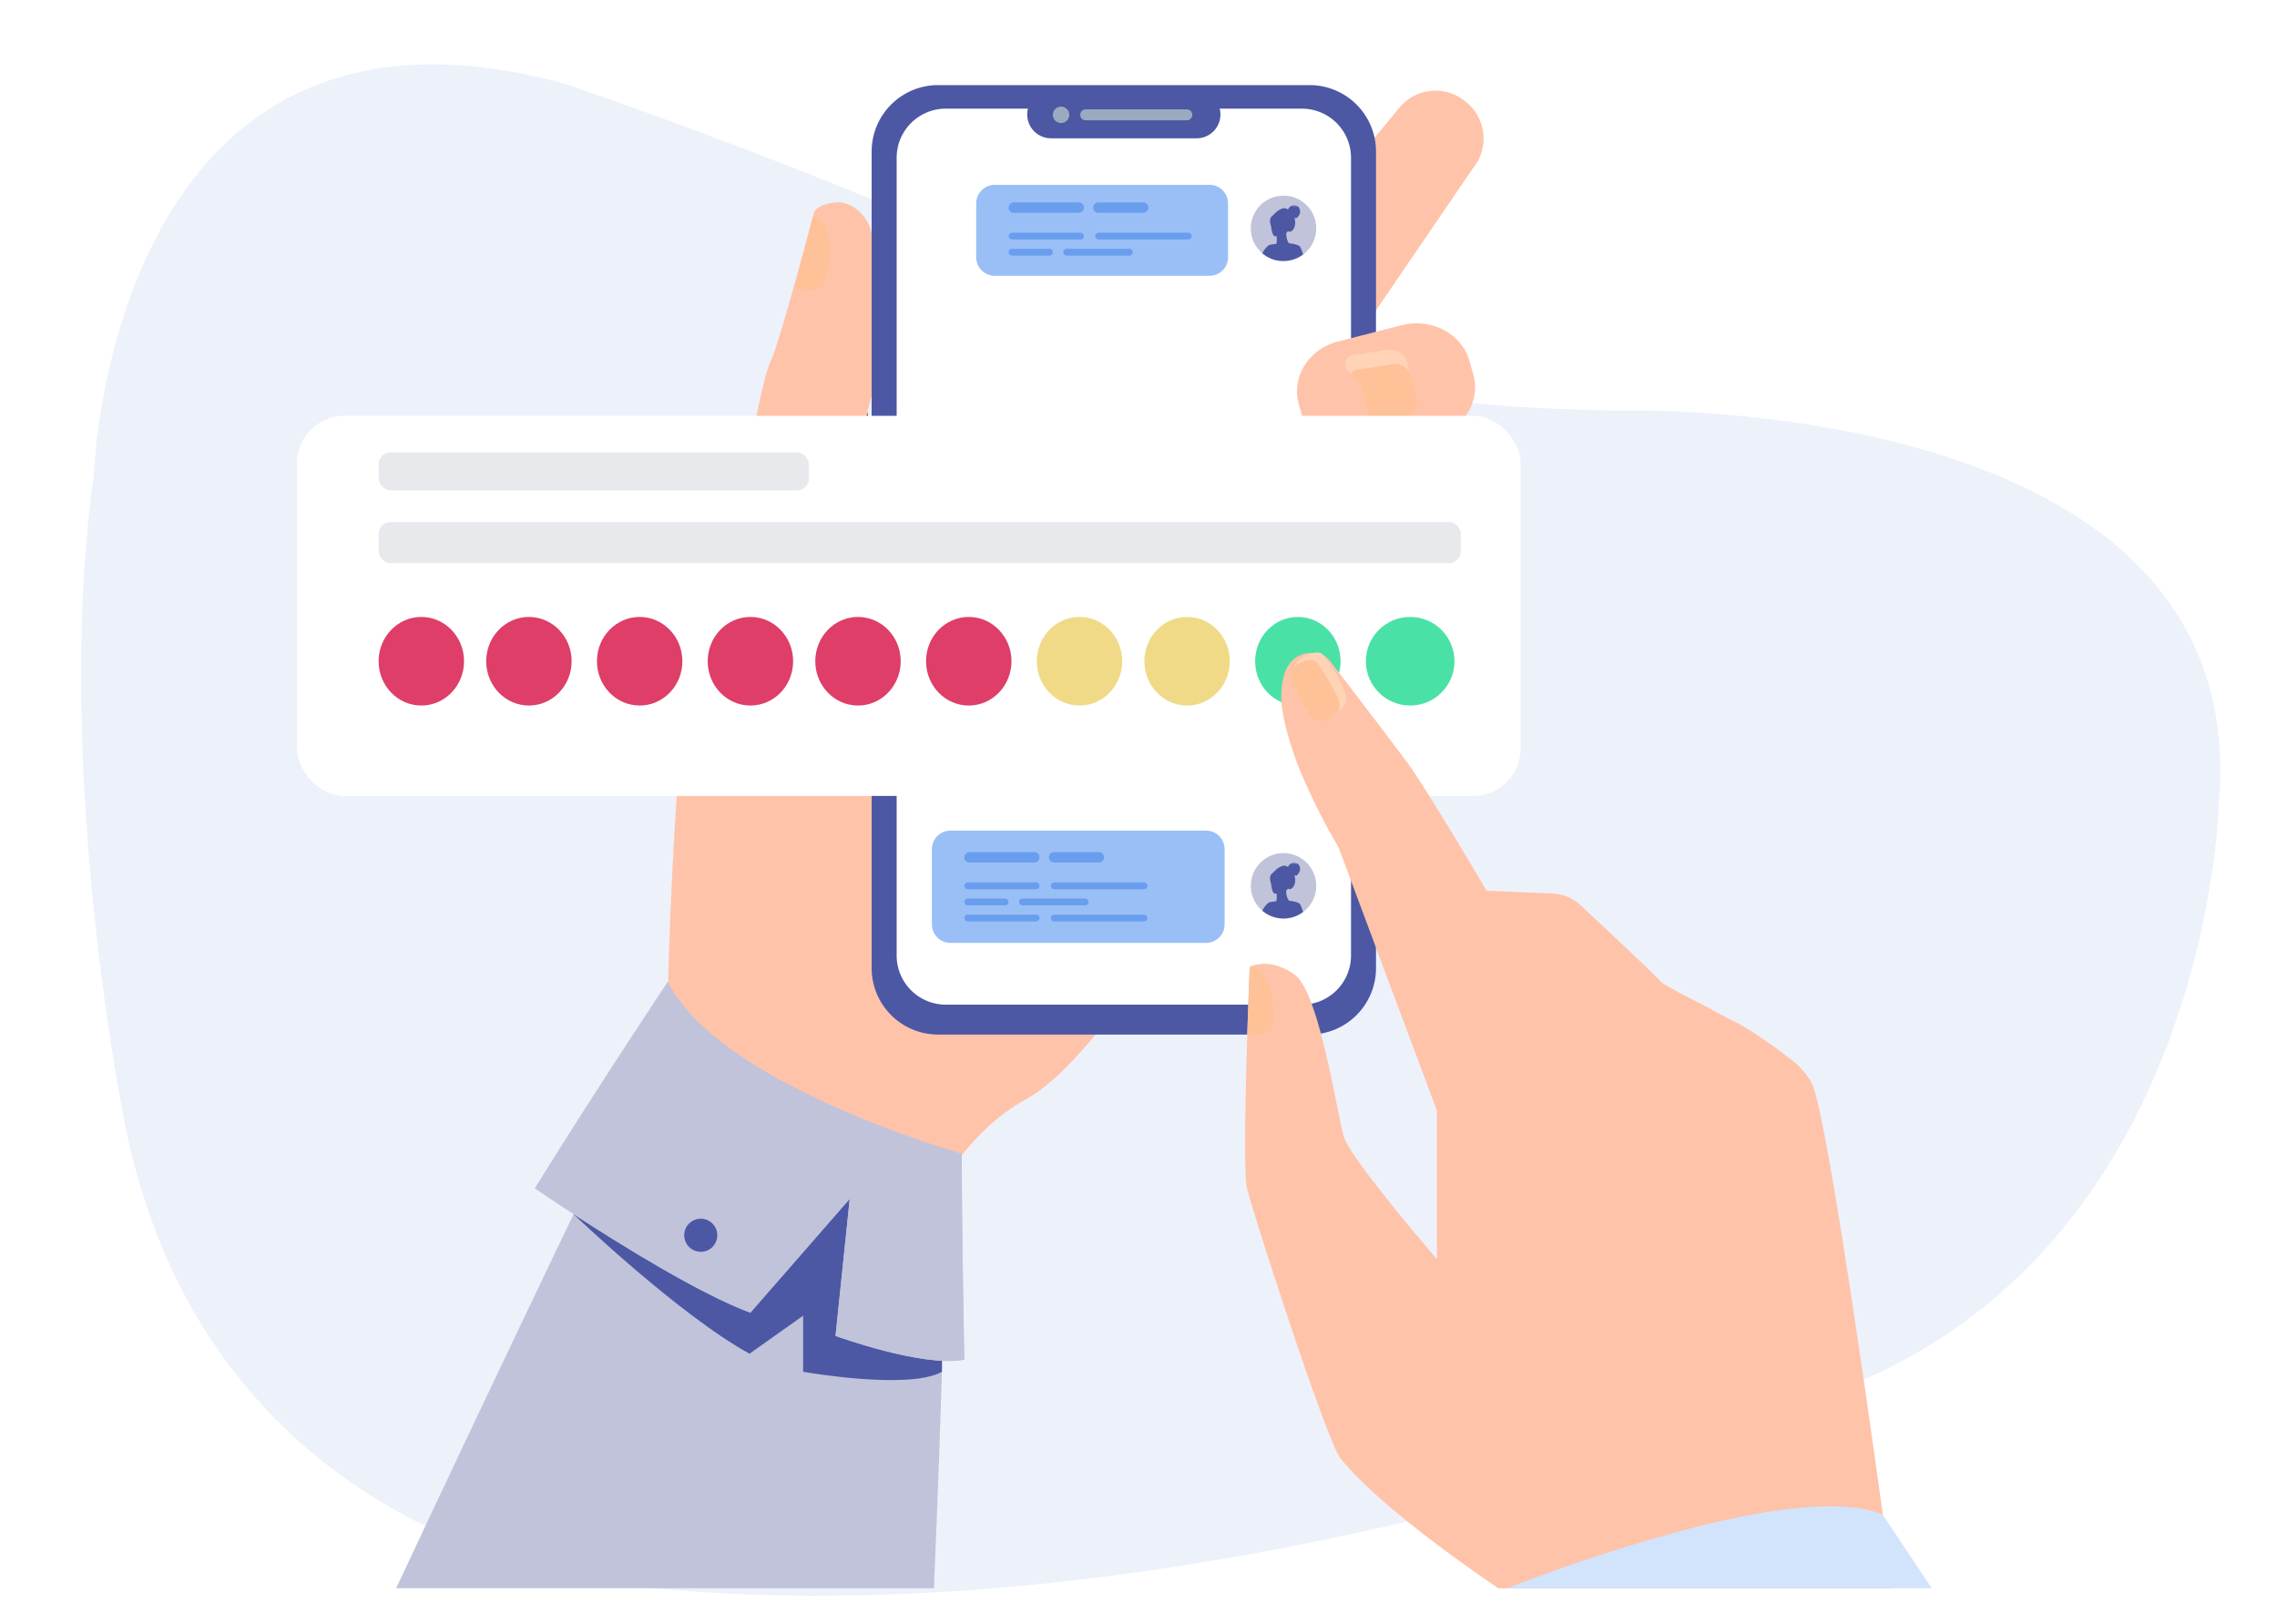
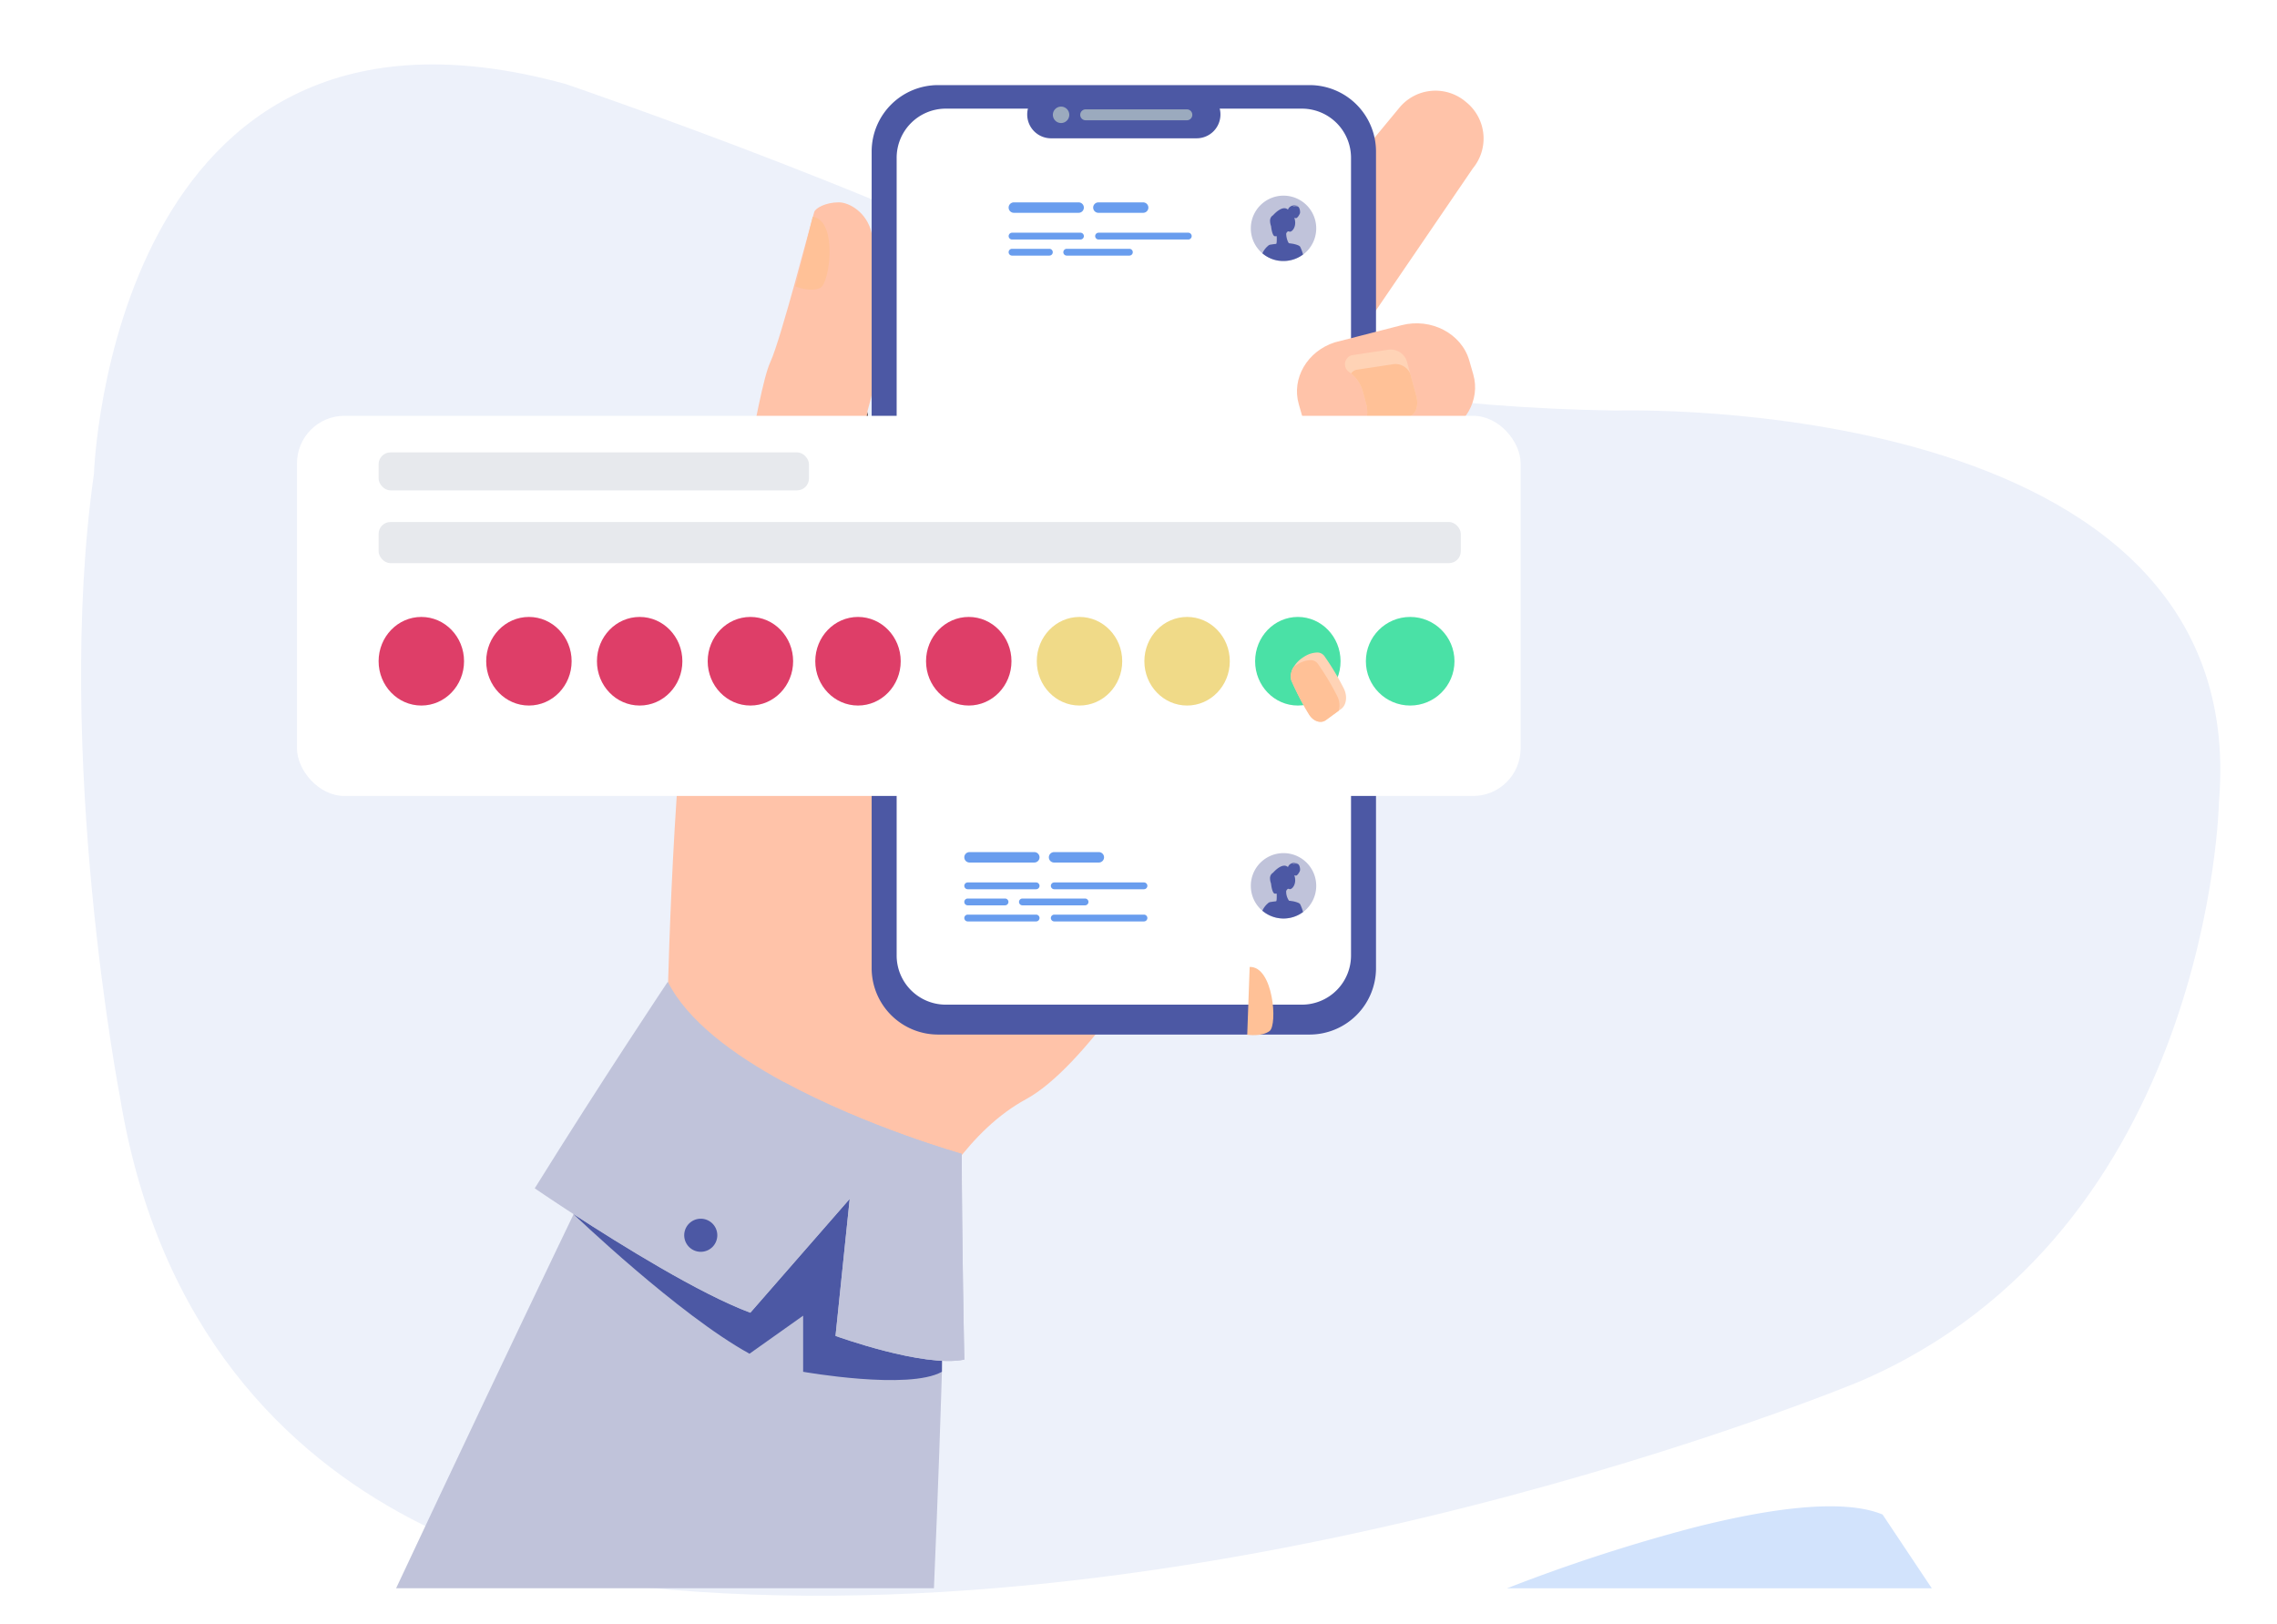
<svg xmlns="http://www.w3.org/2000/svg" width="575" height="410">
  <defs>
    <filter id="a" width="459" height="246" x="0" y="30" filterUnits="userSpaceOnUse">
      <feOffset dy="3" />
      <feGaussianBlur result="b" stdDeviation="25" />
      <feFlood flood-opacity=".2" />
      <feComposite in2="b" operator="in" />
      <feComposite in="SourceGraphic" />
    </filter>
  </defs>
  <path fill="#edf1fa" d="M23.718 119.681S27.9-10.424 142.891 21.231c0 0 97.916 33.4 138.687 58.444 0 0 36.937 22.612 126.491 24 0 0 160.989-5.219 152.278 98.8 0 0-2.092 108.538-90.949 146.457 0 0-160.64 66.792-307.342 51.834 0 0-112.2-5.219-131.717-123.5 0 .004-16.726-86.617-6.621-157.585" />
  <path fill="#ffc3a9" d="M324.876 182.826s-20.728 41.467-41.781 70.092c-8.378 11.392-16.807 20.749-24 24.652-7.042 3.818-13 9.752-17.938 16.326-12.777 17.023-18.674 38.335-18.674 38.335l-53.842-81.455s1.837-79.624 8.306-92.943c9.421-19.409 13.973-58.625 17.593-66.433 2.685-5.792 10.354-35.709 11.089-37.907.32-.947 2.871-2.4 6.185-2.4 2.659 0 7.174 2.57 8.312 7.852 5.758 26.7-1.173 44.3-1.093 45.087 2.031 20.516-4.075 35.745.207 39.779.16.149.455.078.874-.188 7.423-4.766 53.491-71.929 59.165-73.378 5.983-1.53 45.597 112.581 45.597 112.581" />
  <path fill="#c0c3da" d="M238.675 316.108s-.734 36.2-2.833 84.949H100.033c31.043-66.2 58.032-121.918 58.032-121.918s77.329 2.362 80.61 36.969" />
  <path fill="#ffc3a9" d="M371.953 42.487 355.28 66.929l-16.363 23.988a3.75 3.75 0 0 1-3.4 1.5c-3.926-.372-8.783-6.036-12.57-9.173l-.384-.315a11.81 11.81 0 0 1-1.568-16.582L346 36.117l7.417-8.964a11.81 11.81 0 0 1 16.581-1.568l.384.315a11.814 11.814 0 0 1 1.571 16.587" />
  <path fill="#ffc197" d="m205.244 54.73-4.362 17.612s3.813 1.559 6.263.348 4.448-17.012-1.901-17.96" />
  <path fill="#4c58a4" d="M236.891 21.491h93.808a16.776 16.776 0 0 1 16.776 16.776v206.2a16.776 16.776 0 0 1-16.776 16.776h-93.808a16.776 16.776 0 0 1-16.776-16.776v-206.2a16.776 16.776 0 0 1 16.776-16.776" />
  <path fill="#fff" d="M341.167 39.856v201.416a12.413 12.413 0 0 1-12.335 12.422h-90.074a12.413 12.413 0 0 1-12.33-12.423V39.856a12.413 12.413 0 0 1 12.33-12.422h90.074a12.413 12.413 0 0 1 12.335 12.422" />
  <path fill="#4c58a4" d="M265.411 22.896h36.77a6.014 6.014 0 0 1 6.013 6.014 6.014 6.014 0 0 1-6.013 6.014h-36.77a6.014 6.014 0 0 1-6.014-6.014 6.014 6.014 0 0 1 6.014-6.014" />
  <path fill="#ffc3a9" d="m363.651 134.796-2.487.945-16.72 6.353a10 10 0 0 1-1.185.372 11.42 11.42 0 0 1-13.5-6.975l-.247-.642a11.42 11.42 0 0 1 6.6-14.691l15.587-5.923 1.132-.431 2.487-.945a11.42 11.42 0 0 1 14.687 6.6l.248.642a11.42 11.42 0 0 1-6.602 14.695" />
  <path fill="#ffd3b6" d="M350.07 135.174a67 67 0 0 1-10.544 3.322 4.45 4.45 0 0 1-3.487-1.745 10.3 10.3 0 0 1-2.107-3.793 12 12 0 0 1-.572-2.42 10.1 10.1 0 0 1 .092-2.878 2.87 2.87 0 0 1 1.6-2.054.02.02 0 0 0 .012-.006 66 66 0 0 1 10.14-3.976 4.407 4.407 0 0 1 5.464 2.442l.351.959 1.794 4.914a4.217 4.217 0 0 1-2.743 5.235" />
  <path fill="#ffc197" d="M350.07 135.174a67 67 0 0 1-10.544 3.322 4.45 4.45 0 0 1-3.487-1.745q-.21-.488-.39-1.043a12 12 0 0 1-.571-2.42 10.1 10.1 0 0 1 .092-2.878 2.87 2.87 0 0 1 1.6-2.054s.01 0 .012-.006a66 66 0 0 1 10.14-3.976 4.8 4.8 0 0 1 4.1.651l1.794 4.914a4.216 4.216 0 0 1-2.746 5.235" />
  <path fill="#ffc3a9" d="m356.058 158.297-12.889 3.509a7.4 7.4 0 0 1-9.063-5.184l-.4-1.459a7.4 7.4 0 0 1 5.184-9.063l12.892-3.511a7.4 7.4 0 0 1 9.063 5.184l.4 1.459a7.4 7.4 0 0 1-5.187 9.065" />
  <path fill="#ffd3b6" d="M349.091 157.664a58 58 0 0 1-8.893 1.871c-.816.046-2.451-.645-3.518-2.79a9.8 9.8 0 0 1-.948-3.713 7.4 7.4 0 0 1 .288-2.207 2.29 2.29 0 0 1 1.458-1.473l.012-.006a57.6 57.6 0 0 1 8.612-2.4 3.65 3.65 0 0 1 4.3 2.231l.333 1.162.992 3.487a3.27 3.27 0 0 1-2.59 3.832Z" />
  <path fill="#ffc197" d="M349.091 157.665a58 58 0 0 1-8.893 1.871c-.816.046-2.451-.645-3.518-2.79a8.2 8.2 0 0 1-.26-1.779 7.4 7.4 0 0 1 .288-2.207 2.29 2.29 0 0 1 1.458-1.473h.012a57 57 0 0 1 8.613-2.4 3.89 3.89 0 0 1 3.948 1.452l.992 3.487a3.27 3.27 0 0 1-2.593 3.829Z" />
  <path fill="#4c58a4" d="M144.837 306.604s26.54 25.413 44.43 35.232l13.546-9.607v14.173s26.64 4.711 35.044 0V307.75l-74.824-37.509Z" />
  <path fill="#c0c3da" d="M243.514 343.324c-10.308 2.107-32.522-5.984-32.522-5.984l3.583-34.608-25.1 28.75c-12.776-4.754-32.755-17.16-44.627-24.88-5.911-3.843-9.812-6.528-9.812-6.528 16.751-26.956 33.6-52.169 33.6-52.169 4.946 9.894 16.652 18.486 29.342 25.358 21.088 11.422 44.891 18.1 44.891 18.1-.007 20.564.645 51.961.645 51.961" />
  <path fill="#ffc3a9" d="M363.242 110.079q-.137.048-.278.1l-16.9 4.339c-7.438 1.91-15.124-2.107-17.081-8.937l-1.005-3.5c-1.886-6.553 2.167-13.4 9.074-15.626l5.578-1.433 11.323-2.907c7.438-1.91 15.124 2.107 17.081 8.937l1.005 3.5c1.857 6.46-2.062 13.212-8.797 15.527" />
  <path fill="#ffd3b6" d="m355.497 105.36-8.213 3.7-.052.012a9 9 0 0 1-.992.2 10 10 0 0 1-.417.052 1 1 0 0 1-.173 0 1.305 1.305 0 0 1-1.251-1.357 1.3 1.3 0 0 1 .117-.488 8.17 8.17 0 0 0 .465-5.568l-.2-.715v-.021l-.636-2.332a8.75 8.75 0 0 0-2.975-4.538 7 7 0 0 0-.519-.388 2.356 2.356 0 0 1 .69-4.2l.052-.015 9.012-1.364a4.29 4.29 0 0 1 4.982 3.337l.724 2.657 1.541 5.663c.602 2.239.073 4.76-2.155 5.365" />
  <path fill="#ffc197" d="m355.495 105.361-8.213 3.7-.052.012c-.193.037-.795.138-1.583.259a1.307 1.307 0 0 1-1.25-1.361 1.3 1.3 0 0 1 .115-.485 8.17 8.17 0 0 0 .465-5.568l-.2-.715v-.021l-.628-2.331a8.74 8.74 0 0 0-2.975-4.538 2.3 2.3 0 0 1 1.293-.92.2.2 0 0 0 .052-.015l9.012-1.364a4.1 4.1 0 0 1 4.587 2.326l1.541 5.663c.59 2.23.065 4.752-2.164 5.358" />
  <path d="M220.119 198.002s-3.688-32.191-7.09-38.467-6.281-18.849-1.046-28.19 7.036-27.313 7.036-27.313c2.031 20.516-4.075 35.745.207 39.779.16.149.455.078.874-.188Z" />
-   <path fill="#9abff6" d="M251.202 46.672h54.229a4.684 4.684 0 0 1 4.682 4.683v13.609a4.683 4.683 0 0 1-4.683 4.683h-54.228a4.683 4.683 0 0 1-4.683-4.683V51.355a4.683 4.683 0 0 1 4.683-4.683m-11.191 163.079h64.552a4.683 4.683 0 0 1 4.683 4.683v18.978a4.683 4.683 0 0 1-4.683 4.683h-64.552a4.683 4.683 0 0 1-4.683-4.683v-18.973a4.683 4.683 0 0 1 4.683-4.688" />
  <path fill="#4c58a4" d="M264.068 157.32h64.552a4.683 4.683 0 0 1 4.683 4.683v31.318a4.683 4.683 0 0 1-4.683 4.683h-64.552a4.683 4.683 0 0 1-4.683-4.683v-31.318a4.683 4.683 0 0 1 4.683-4.683" />
  <path fill="#699dee" d="M244.829 215.17h16.363a1.316 1.316 0 0 1 1.316 1.317 1.316 1.316 0 0 1-1.316 1.317H244.83a1.32 1.32 0 0 1-1.318-1.317 1.317 1.317 0 0 1 1.317-1.317m16.822 9.379h-17.282a.87.87 0 0 1-.859-.859.87.87 0 0 1 .859-.859h17.281a.87.87 0 0 1 .859.859.87.87 0 0 1-.858.859m-17.282 2.347h9.429a.86.86 0 0 1 .859.858.86.86 0 0 1-.859.859h-9.429a.86.86 0 0 1-.859-.859.86.86 0 0 1 .859-.858m13.817 0h15.819a.86.86 0 0 1 .859.859.86.86 0 0 1-.859.859h-15.819a.86.86 0 0 1-.859-.859.86.86 0 0 1 .859-.859m30.696-2.347h-22.657a.87.87 0 0 1-.859-.859.87.87 0 0 1 .859-.859h22.658a.87.87 0 0 1 .859.859.87.87 0 0 1-.86.859m-27.231 8.128h-17.282a.87.87 0 0 1-.859-.859.87.87 0 0 1 .859-.859h17.281a.87.87 0 0 1 .859.859.87.87 0 0 1-.858.859m27.231 0h-22.657a.87.87 0 0 1-.859-.859.87.87 0 0 1 .859-.859h22.658a.87.87 0 0 1 .859.859.87.87 0 0 1-.86.859m-22.7-17.507h11.3a1.32 1.32 0 0 1 1.318 1.318 1.32 1.32 0 0 1-1.318 1.318H266.18a1.316 1.316 0 0 1-1.316-1.316 1.32 1.32 0 0 1 1.318-1.318Zm-10.16-164.067h16.363a1.316 1.316 0 0 1 1.316 1.317 1.317 1.317 0 0 1-1.318 1.318h-16.361a1.32 1.32 0 0 1-1.318-1.317 1.32 1.32 0 0 1 1.318-1.318m16.827 9.378h-17.28a.867.867 0 0 1-.859-.859.867.867 0 0 1 .859-.859h17.28a.867.867 0 0 1 .859.859.867.867 0 0 1-.859.859m-17.286 2.348h9.429a.86.86 0 0 1 .859.858.86.86 0 0 1-.859.859h-9.429a.86.86 0 0 1-.859-.859.86.86 0 0 1 .859-.858m13.815 0h15.819a.86.86 0 0 1 .859.858.86.86 0 0 1-.859.859h-15.819a.86.86 0 0 1-.859-.859.86.86 0 0 1 .859-.858m30.696-2.348h-22.657a.867.867 0 0 1-.859-.859.867.867 0 0 1 .859-.859h22.657a.867.867 0 0 1 .858.859.867.867 0 0 1-.858.859m-22.7-9.378h11.3a1.317 1.317 0 0 1 1.318 1.318 1.317 1.317 0 0 1-1.318 1.318h-11.302a1.317 1.317 0 0 1-1.317-1.316 1.32 1.32 0 0 1 1.318-1.318Z" />
  <g fill="#fff" transform="translate(267.917 164.777)">
-     <rect width="20.799" height="2.885" rx="1.163" />
    <g transform="translate(0 8.391)">
      <path d="M19.859 1.879H.941a.943.943 0 0 1-.94-.94.943.943 0 0 1 .94-.94h18.918a.944.944 0 0 1 .94.94.944.944 0 0 1-.94.94M.94 4.447h10.324a.94.94 0 0 1 .94.94.94.94 0 0 1-.94.94H.94a.94.94 0 0 1-.94-.94.94.94 0 0 1 .94-.94" />
      <rect width="19.2" height="1.881" rx=".758" transform="translate(15.123 4.447)" />
      <path d="M49.67 1.879H24.865a.94.94 0 0 1-.94-.94.94.94 0 0 1 .94-.94H49.67a.944.944 0 0 1 .941.94.944.944 0 0 1-.941.94m-29.811 8.897H.941a.943.943 0 0 1-.94-.94.943.943 0 0 1 .94-.94h18.918a.944.944 0 0 1 .94.94.944.944 0 0 1-.94.94m29.811 0H24.865a.94.94 0 0 1-.94-.94.94.94 0 0 1 .94-.94H49.67a.944.944 0 0 1 .941.94.944.944 0 0 1-.941.94" />
    </g>
    <path d="M19.86 23.798H.942a.943.943 0 0 1-.94-.94.943.943 0 0 1 .94-.941H19.86a.944.944 0 0 1 .94.941.944.944 0 0 1-.94.94m29.811 0H24.866a.94.94 0 0 1-.94-.94.943.943 0 0 1 .94-.941h24.805a.943.943 0 0 1 .941.941.944.944 0 0 1-.941.94M24.817 0h12.372a1.44 1.44 0 0 1 1.442 1.442 1.44 1.44 0 0 1-1.442 1.442H24.817a1.44 1.44 0 0 1-1.442-1.442A1.44 1.44 0 0 1 24.817 0" />
  </g>
  <path fill="#c0c3da" d="M235.308 176.002a8.2 8.2 0 0 0 2.9 6.26 8.3 8.3 0 0 0 1.428.974 8.19 8.19 0 0 0 8.576-.516q.102-.07.2-.143a8.205 8.205 0 0 0-4.9-14.785 8.2 8.2 0 0 0-8.205 8.2Z" />
  <path fill="#2b478b" d="m245.735 181.263-.755-.669-.188.035q-.214-.15-.441-.275c.05-.3.09-.589.124-.84a14 14 0 0 0 .124-1.488c.4-.02.671-.063.671-.063.757-.175.795-2.762.62-4.111a1 1 0 0 0 .421-.081c.574-.248.606-1.116.606-1.116a1 1 0 0 1-.412.409s.959-1.314-.154-2.213-2.24-.312-2.886-.273c-1.416.087-2.332.171-2.793 1.1a5.16 5.16 0 0 0 .6 4.371q.023.129.041.258a1.7 1.7 0 0 0 .347.824 5.8 5.8 0 0 1-1.047 2.437 3.8 3.8 0 0 0-.754.812l-.015.011h.006a8.2 8.2 0 0 0-1.059 2.323v.014a7.7 7.7 0 0 0 1.5.823l.1.043.024.009q.086.036.171.067c.139.055.278.1.418.149s.3.09.446.124l.208.05c.104.024.124.028.183.038l.026.006.124.024c.1.017.192.035.29.05l.067.009q.082.013.16.021l.227.026q.127.013.258.02c.131.007.162.011.248.012s.171 0 .258 0h.369q.068.001.136-.006h.017a3 3 0 0 0 .258-.02 8.15 8.15 0 0 0 3.092-.936 8.7 8.7 0 0 0-1.636-1.974" />
  <path fill="#c0c3da" d="M315.864 223.689a8.2 8.2 0 0 0 1.714 5.039 8.3 8.3 0 0 0 1.206 1.264 8.26 8.26 0 1 0-2.921-6.3Z" />
  <path fill="#4c58a4" d="M328.343 228.37a.3.3 0 0 0-.041-.063.6.6 0 0 0-.131-.136 1.6 1.6 0 0 0-.407-.227l-.017-.006a6.7 6.7 0 0 0-1.659-.415 15 15 0 0 0-.58-.078 3.94 3.94 0 0 1-.71-2.466s.309-.719.719-.5c.638.348 1.872-1.062 1.479-2.918a5 5 0 0 0-.151-.55 1.2 1.2 0 0 0 .424.1c.372 0 .931-.948 1.007-1.267s-.006-1.364-.516-1.673a1.68 1.68 0 0 0-1.316.058c.248-.355 1.116-.284 1.278-.267-2.022-.42-2.44.876-2.479.992-1.287-1.163-3.249.847-3.733 1.383l-.1.09a1.4 1.4 0 0 0-.363.325 1.66 1.66 0 0 0-.333 1.074 3.8 3.8 0 0 0 .255 1.284c.117 1.123.441 2.515.962 2.557 0 0 .183 0 .461-.021v.037c.009.188.015.4.017.612v.124c0 .565-.032 1.1-.16 1.169a1 1 0 0 0-.113.011 1 1 0 0 0-.15.015c-.45.058-.771.1-.992.143a1.33 1.33 0 0 0-.673.216 1 1 0 0 0-.078.083 5.14 5.14 0 0 0-1.462 1.918 8.26 8.26 0 0 0 10.273.324 11 11 0 0 0-.711-1.928" />
  <path fill="#c0c3da" d="M315.864 57.665a8.2 8.2 0 0 0 1.714 5.039 8.3 8.3 0 0 0 1.206 1.264 8.26 8.26 0 1 0-2.921-6.3Z" />
  <path fill="#4c58a4" d="M328.344 62.349a.3.3 0 0 0-.041-.063.6.6 0 0 0-.131-.136 1.8 1.8 0 0 0-.407-.227l-.017-.006a6.8 6.8 0 0 0-1.659-.415 15 15 0 0 0-.58-.081.9.9 0 0 1-.21-.27 5.14 5.14 0 0 1-.5-2.193s.309-.717.719-.5c.638.348 1.872-1.061 1.479-2.916a5 5 0 0 0-.151-.552 1.2 1.2 0 0 0 .424.1c.372 0 .931-.948 1.007-1.264s-.006-1.364-.516-1.676a1.67 1.67 0 0 0-1.316.061c.248-.355 1.116-.284 1.278-.269-2.022-.42-2.44.879-2.479.992-1.287-1.16-3.249.849-3.733 1.383l-.1.09a1.4 1.4 0 0 0-.363.327 1.65 1.65 0 0 0-.326 1.083 3.8 3.8 0 0 0 .255 1.284c.117 1.126.441 2.515.962 2.557 0 0 .183 0 .461-.02v.035c.009.188.015.4.017.62v.124c0 .565-.032 1.1-.16 1.169l-.113.009-.15.015c-.45.058-.771.1-.992.143a1.34 1.34 0 0 0-.673.217l-.078.082a5.2 5.2 0 0 0-1.461 1.92q.118.1.24.195l.041.032q.093.071.185.136.065.051.131.1c.066.049.091.063.136.09q.096.07.2.131.067.044.139.087c.072.043.115.069.174.1s.124.073.195.108l.017.009.01.006.028.015c.052.029.1.055.156.081h.01l.048.024q.042.023.088.043l.087.041c.064.03.134.061.2.089l.2.082.093.037.093.035q.092.036.191.067l.2.064.169.052h.017q.052.017.108.03.3.081.6.14.133.027.267.047l.069.011h.024c.058.009.112.015.174.021h.063q.082.011.16.017h.029l.05.006c.1.009.192.015.29.02h.161c.1 0 .191.006.286.006a8.2 8.2 0 0 0 4.934-1.636 11 11 0 0 0-.709-1.909" />
  <path fill="#c0c3da" d="M243.509 343.326c-10.306 2.107-32.522-5.984-32.522-5.984l3.583-34.608-25.1 28.75c-12.776-4.754-32.755-17.16-44.627-24.88 30.421-3.316 53.134-33.339 53.134-33.339 21.088 11.422 44.893 18.1 44.893 18.1-.007 20.563.639 51.961.639 51.961" />
  <path fill="#4c58a4" d="M172.783 311.89a4.177 4.177 0 1 1 4.139 4.214 4.18 4.18 0 0 1-4.139-4.214" />
  <path fill="#9baabe" d="M299.706 30.375h-25.542a1.38 1.38 0 0 1-1.382-1.382 1.38 1.38 0 0 1 1.382-1.382h25.542a1.38 1.38 0 0 1 1.382 1.382 1.38 1.38 0 0 1-1.382 1.382m-33.829-1.38a2.071 2.071 0 1 0 4.142 0 2.07 2.07 0 0 0-2.07-2.073 2.07 2.07 0 0 0-2.071 2.071Z" />
  <g transform="translate(74.616 101.545)">
    <g filter="url(#a)" transform="translate(-74.62 -101.55)">
      <rect width="309" height="96" fill="#fff" rx="12" transform="translate(75 102)" />
    </g>
    <rect width="108.674" height="9.589" fill="#e7e9ed" rx="3" transform="translate(20.993 12.691)" />
    <rect width="273.281" height="10.388" fill="#e7e9ed" rx="3" transform="translate(20.993 30.272)" />
    <ellipse cx="10.787" cy="11.187" fill="#de3e68" rx="10.787" ry="11.187" transform="translate(20.993 54.243)" />
    <ellipse cx="10.787" cy="11.187" fill="#de3e68" rx="10.787" ry="11.187" transform="translate(48.161 54.243)" />
    <ellipse cx="10.787" cy="11.187" fill="#de3e68" rx="10.787" ry="11.187" transform="translate(76.128 54.243)" />
    <ellipse cx="10.787" cy="11.187" fill="#de3e68" rx="10.787" ry="11.187" transform="translate(104.095 54.243)" />
    <ellipse cx="10.787" cy="11.187" fill="#de3e68" rx="10.787" ry="11.187" transform="translate(131.263 54.243)" />
    <ellipse cx="10.787" cy="11.187" fill="#de3e68" rx="10.787" ry="11.187" transform="translate(159.232 54.243)" />
    <ellipse cx="10.787" cy="11.187" fill="#f0da88" rx="10.787" ry="11.187" transform="translate(187.199 54.243)" />
    <ellipse cx="10.787" cy="11.187" fill="#f0da88" rx="10.787" ry="11.187" transform="translate(214.367 54.243)" />
    <ellipse cx="10.787" cy="11.187" fill="#4ae1a6" rx="10.787" ry="11.187" transform="translate(242.334 54.243)" />
    <circle cx="11.187" cy="11.187" r="11.187" fill="#4ae1a6" transform="translate(270.302 54.243)" />
  </g>
-   <path fill="#ffc3a9" d="M478.007 401.072h-99.6c-4.775-3.2-29.579-20.121-39.844-32.734-2.174-2.674-10.13-25.709-16.239-44.412-3.817-11.682-6.917-21.68-7.438-23.972a30 30 0 0 1-.372-4.525v-.021c-.26-7.649.1-22.4.461-34.115v-.053l.006-.154c.017-.516.032-1.021.05-1.524v-.167c.067-2.036.133-3.953.192-5.7.154-4.36.284-7.64.338-8.925l.021-.6c.156-.089 4.947-2.645 11.352 1.969 1.546 1.116 2.976 3.808 4.279 7.321.833 2.243 1.612 4.82 2.343 7.535 2.8 10.442 4.8 22.925 5.876 26.267 1.728 5.4 22.089 29.155 23.365 30.632q.03.039.061.073v-37.513l-15.372-41.134-6.307-16.886-3.171-8.487a153 153 0 0 1-8.945-17.594 83 83 0 0 1-4.436-13.009 41 41 0 0 1-.612-3.022 21.9 21.9 0 0 1 .192-9.73c1.488-4.878 4.835-5.8 7.413-5.7.267.009.524.032.772.061a5 5 0 0 1 .744.143 5.2 5.2 0 0 1 1.279.533h.006a5.2 5.2 0 0 1 1.671 1.563s2.173 2.839 5.09 6.653c1.918 2.512 4.159 5.445 6.311 8.272 3.831 5.038 7.391 9.737 8.37 11.115 5.287 7.445 19.529 31.708 19.529 31.708l16.67.7a11.06 11.06 0 0 1 7.085 2.965c5.928 5.536 18.708 17.515 20.274 19.3 0 .584 9.931 5.359 17.6 9.612 5.488 2.319 15.912 10.537 15.912 10.537a18.4 18.4 0 0 1 4.641 5.621c3.574 7.779 13.263 75.431 17.9 108.876 1.483 10.753 2.451 17.964 2.533 18.521" />
  <path fill="#ffd3b6" d="M330.51 180.312a67.5 67.5 0 0 1-4.439-8.554 4.27 4.27 0 0 1 .59-3.289 7.4 7.4 0 0 1 2.343-2.426 7.8 7.8 0 0 1 1.641-.885 6.4 6.4 0 0 1 2.1-.388 2.23 2.23 0 0 1 1.794 1.043.01.01 0 0 0 .006.01 65 65 0 0 1 4.835 8.1c.922 1.919.631 4.134-.712 5.107l-.626.459-3.209 2.343c-1.334.968-3.26.306-4.323-1.52" />
  <path fill="#ffc197" d="M330.51 180.315a67 67 0 0 1-4.439-8.554 4.27 4.27 0 0 1 .59-3.289 8 8 0 0 1 .678-.506 7.8 7.8 0 0 1 1.64-.885 6.4 6.4 0 0 1 2.1-.387 2.23 2.23 0 0 1 1.794 1.043.01.01 0 0 0 .006.01 65 65 0 0 1 4.835 8.1 4.93 4.93 0 0 1 .321 3.645l-3.21 2.343c-1.326.966-3.252.303-4.315-1.52" />
  <path fill="#d2e3fc" d="M487.826 401.072H380.565a431 431 0 0 1 47.3-15.379q.05-.01.1-.023c18.324-4.635 37.189-7.445 47.431-3.231l.074.11Z" />
  <path fill="#ffc197" d="m315.571 244.17-.614 17.122s3.595.586 5.647-.942.964-16.38-5.033-16.18" />
</svg>